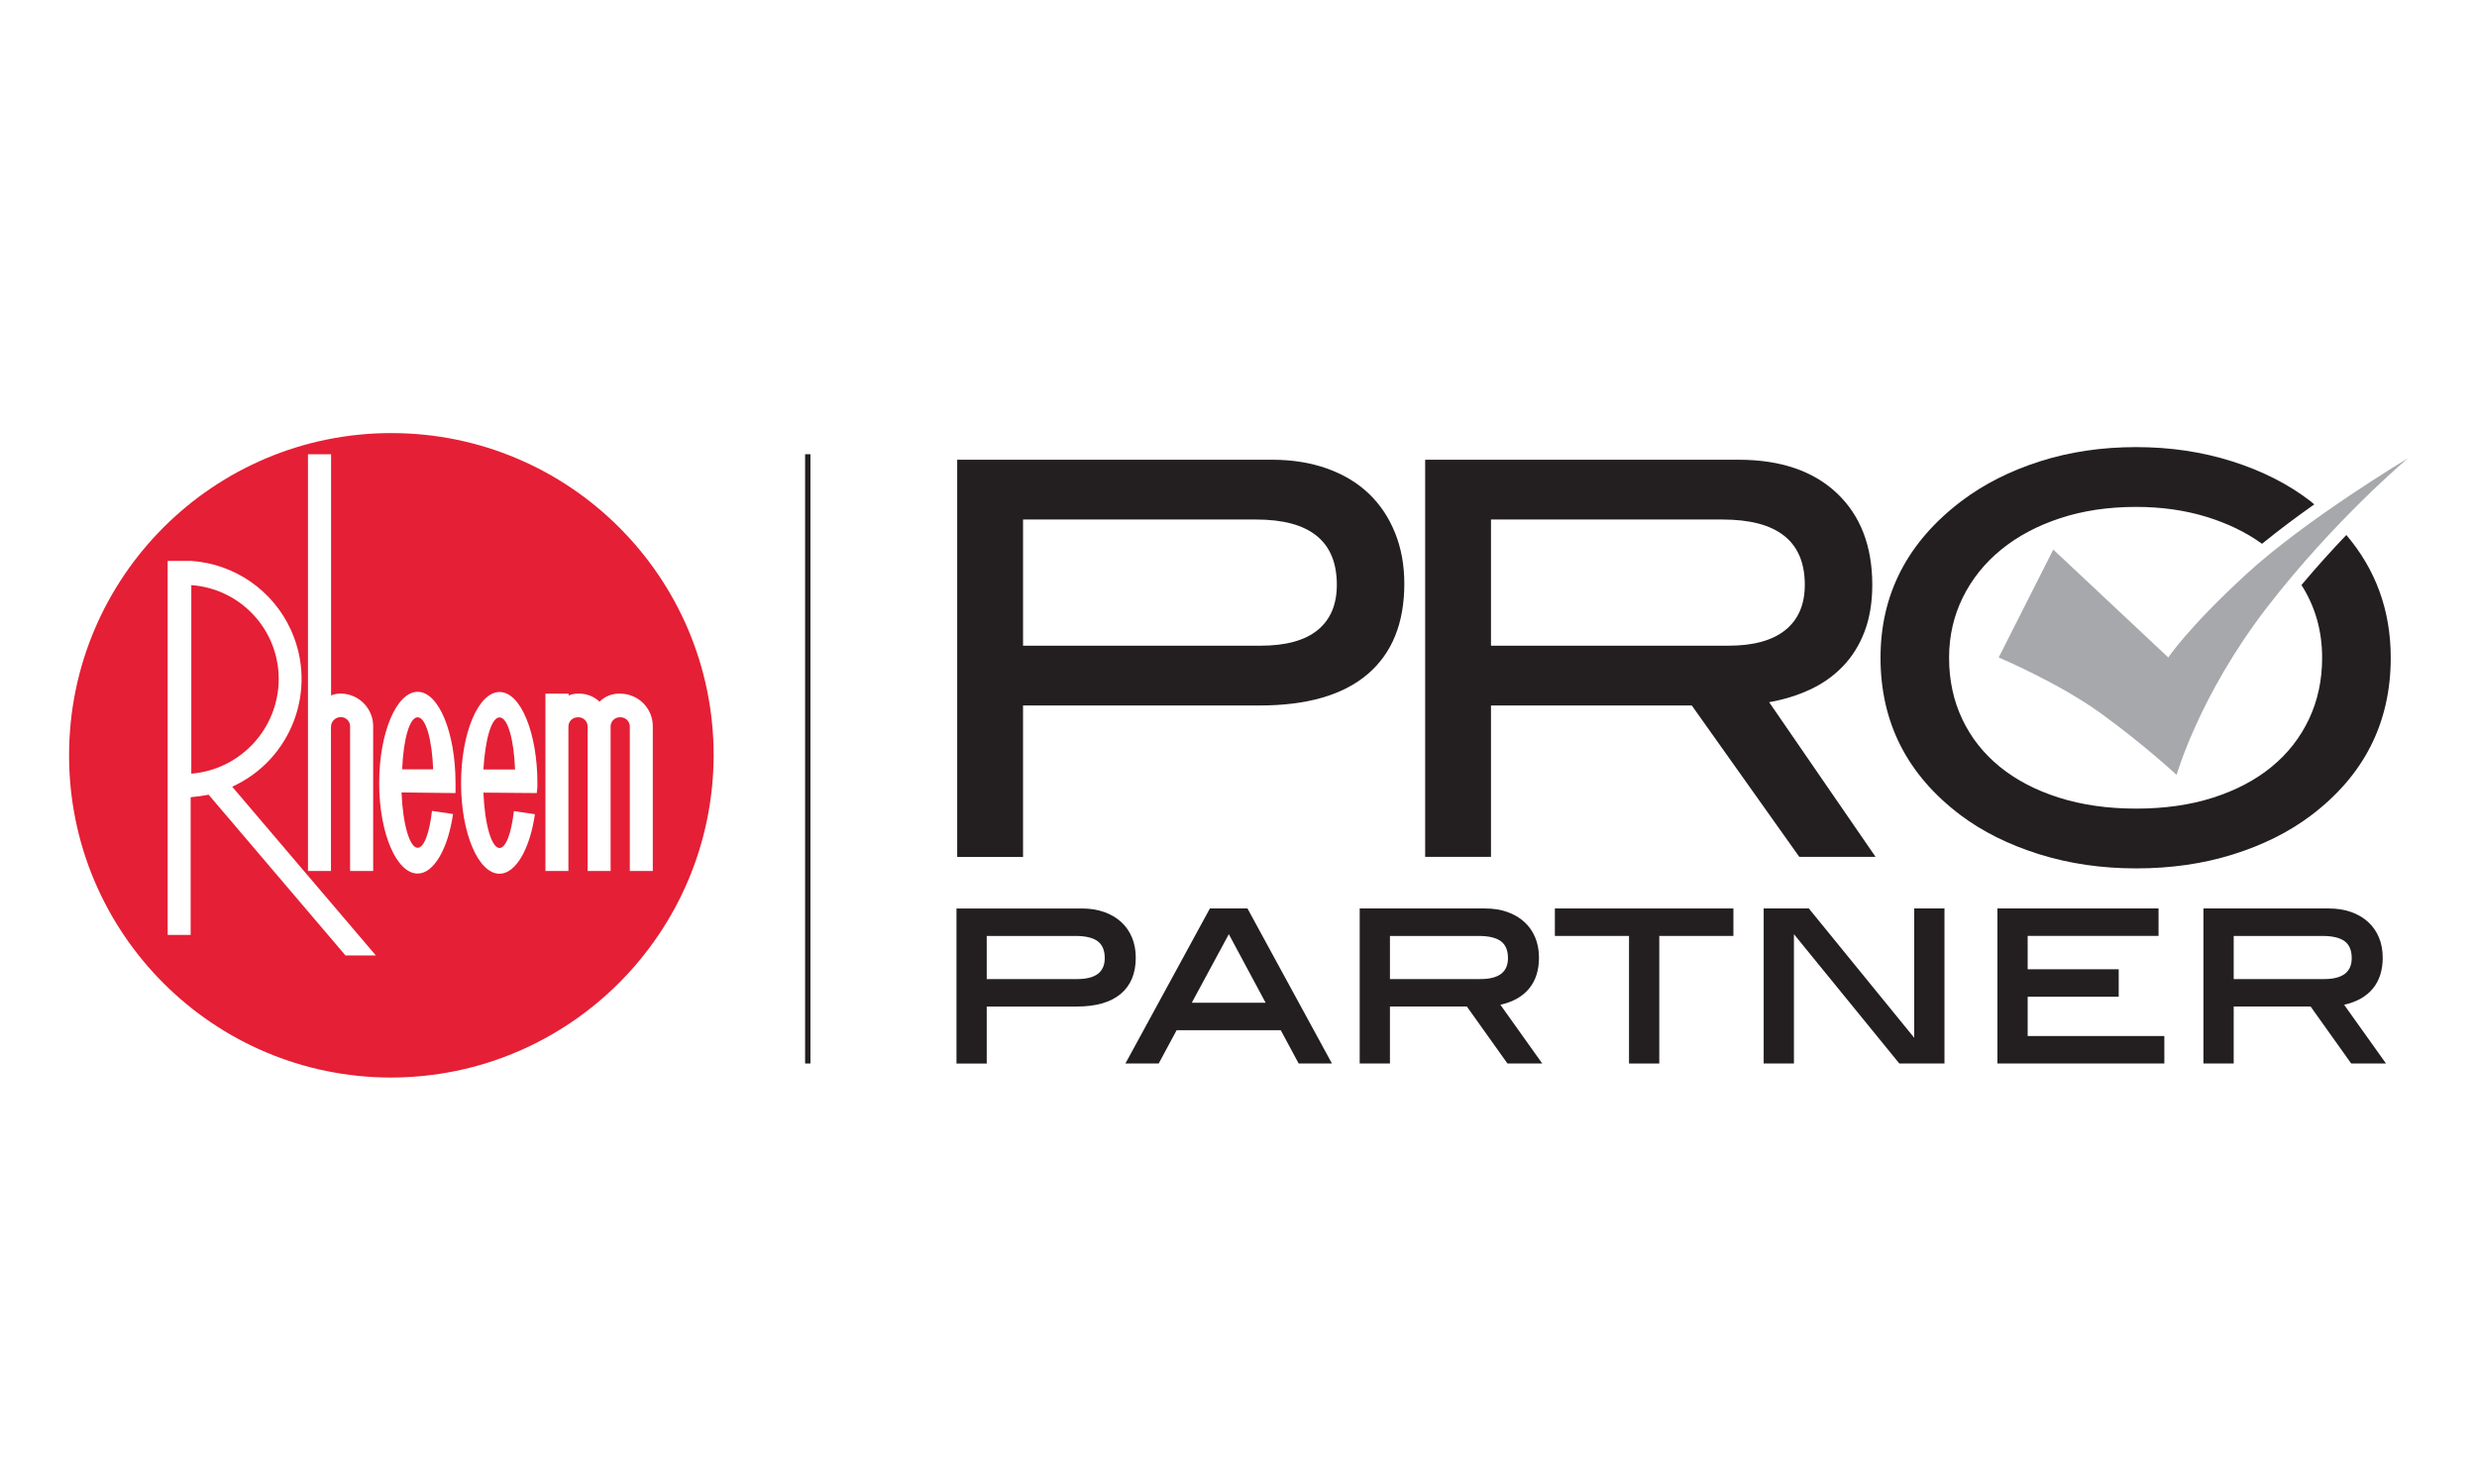
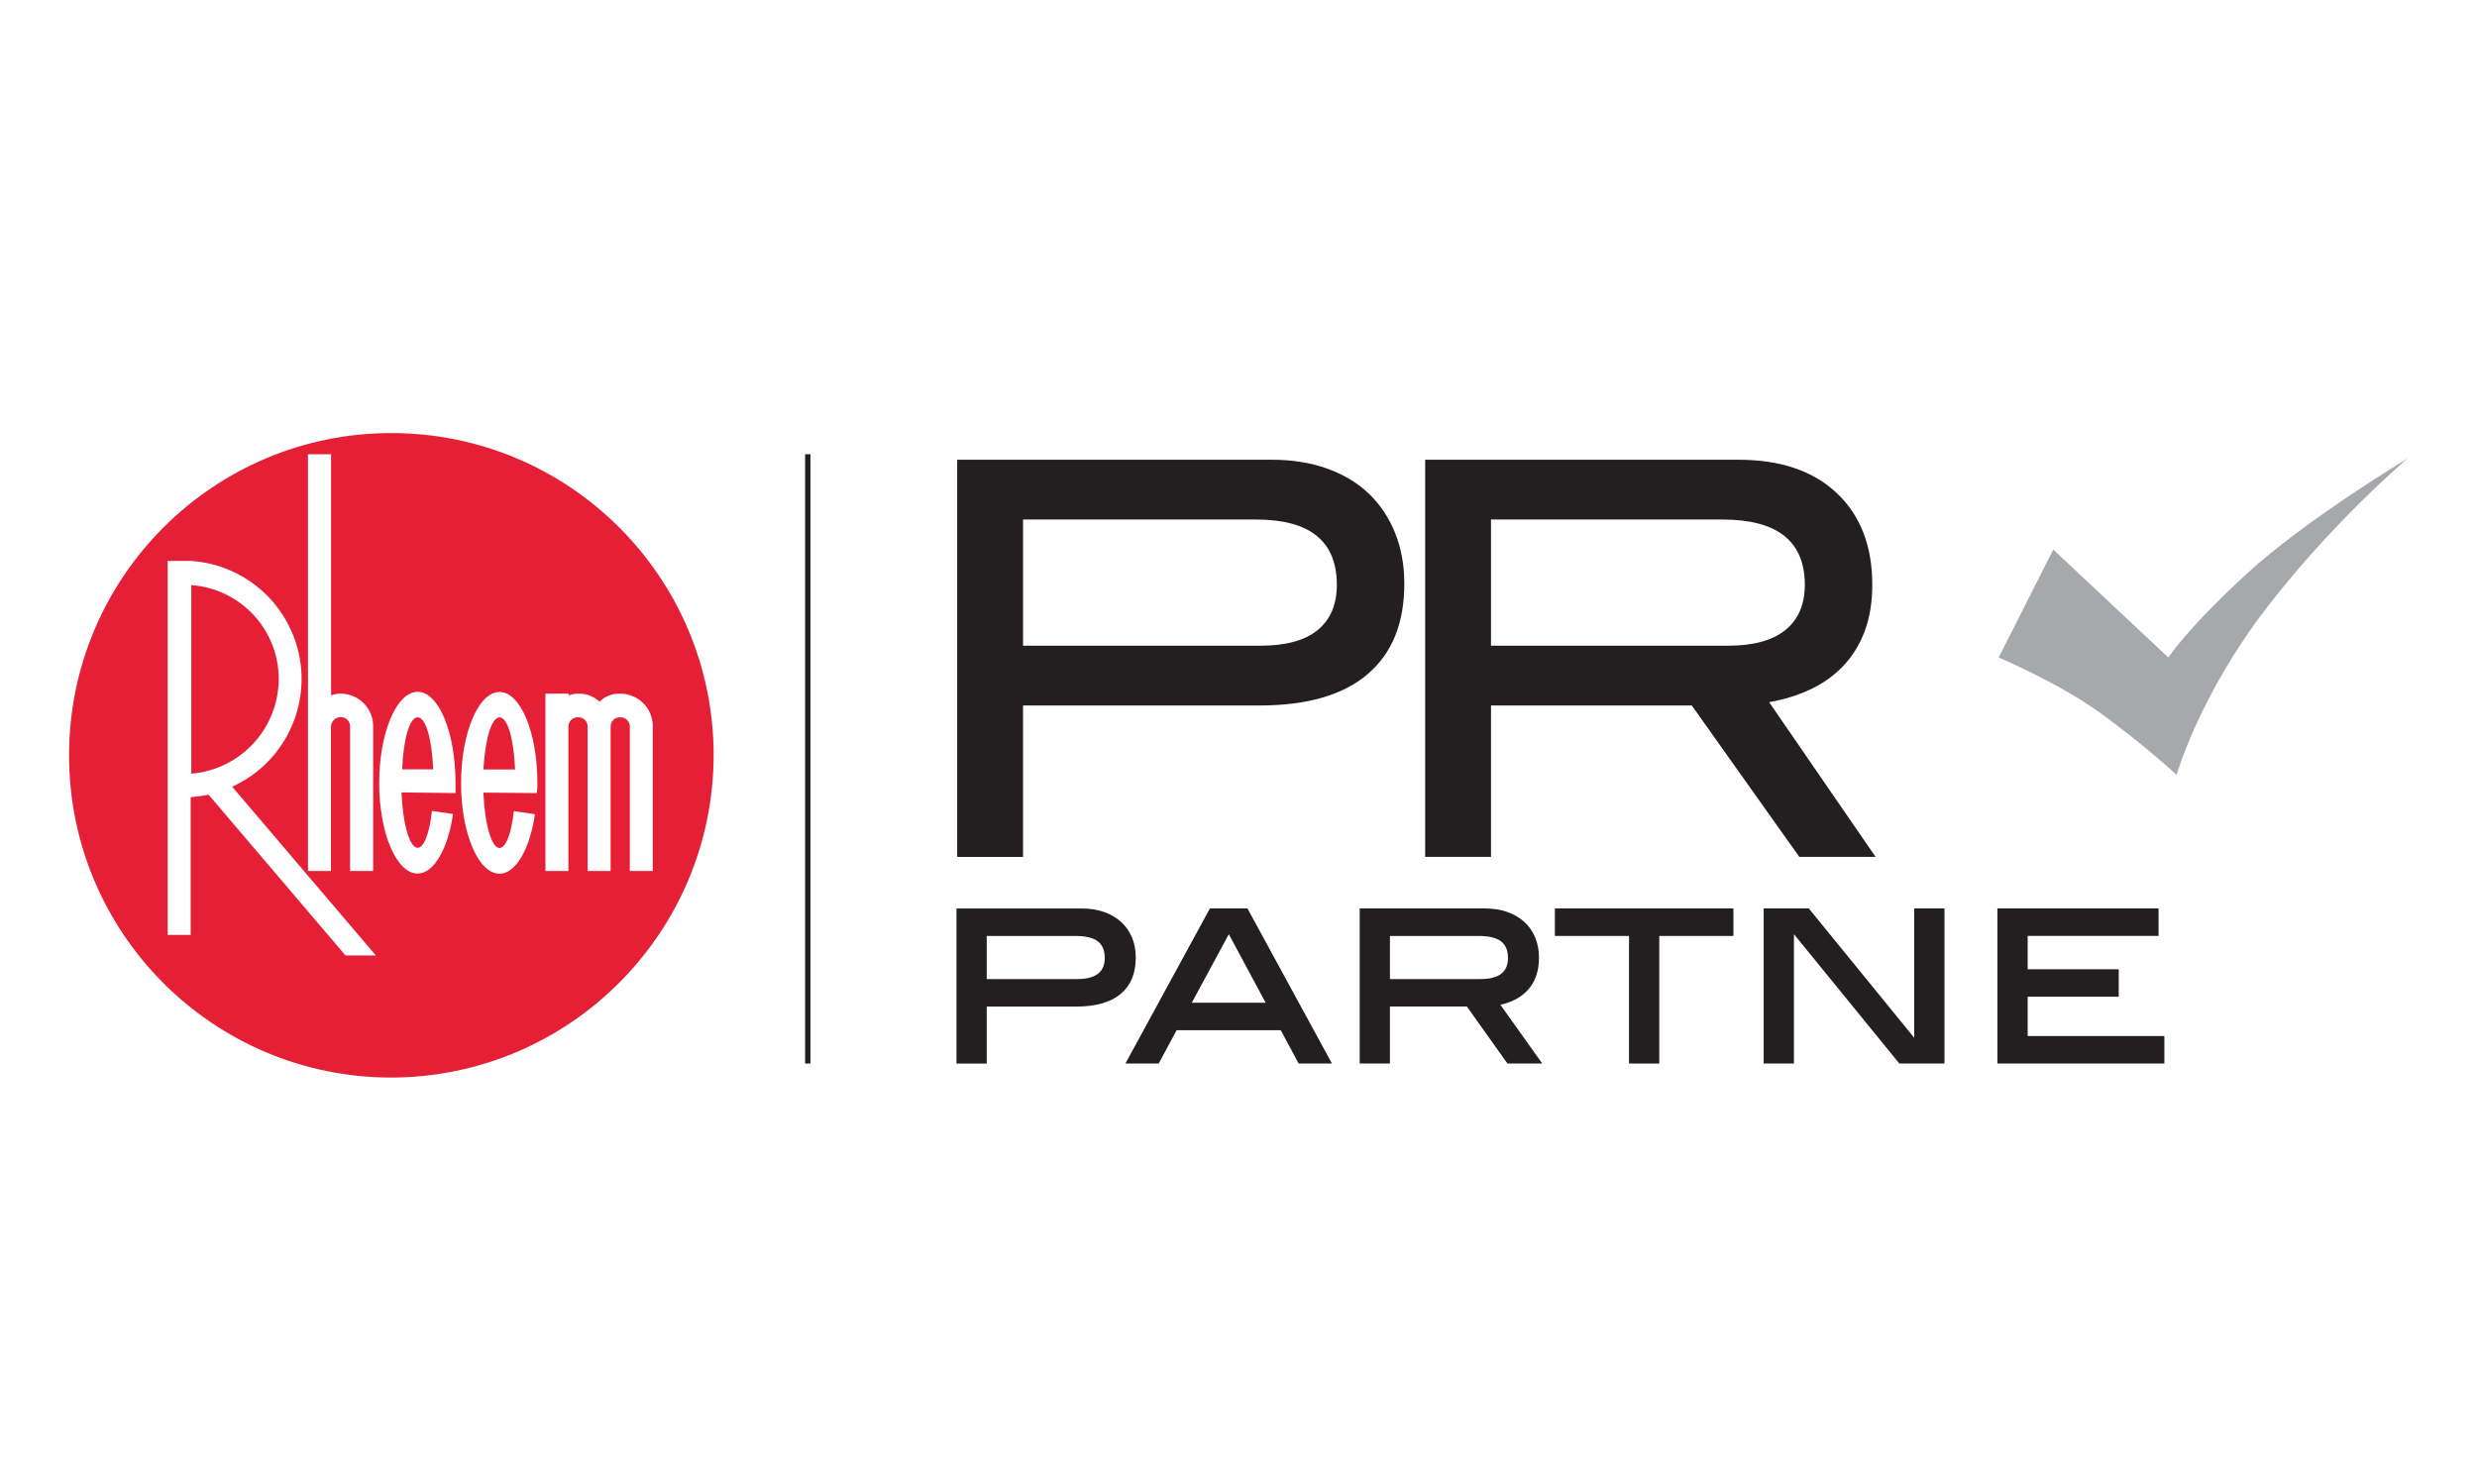
<svg xmlns="http://www.w3.org/2000/svg" id="Layer_1" version="1.1" viewBox="0 0 175.215 105.007">
  <defs>
    <style>
      .st0 {
        fill: #231f20;
      }

      .st1 {
        fill: none;
        stroke: #231f20;
        stroke-miterlimit: 10;
        stroke-width: .377px;
      }

      .st2 {
        fill: #a6a8ab;
      }

      .st3 {
        fill: #e51f35;
        fill-rule: evenodd;
      }
    </style>
  </defs>
  <g id="Layer_2">
    <g id="Layer_1-2">
      <path class="st3" d="M27.664,76.234c-12.591-.011-22.789-10.226-22.778-22.817.011-12.591,10.226-22.789,22.817-22.778,12.575.011,22.767,10.202,22.778,22.778-.022,12.593-10.224,22.795-22.817,22.817ZM16.425,55.657c4.209-1.914,6.069-6.878,4.155-11.087-1.273-2.8-3.98-4.676-7.048-4.887h-1.672v26.461h1.626v-9.743c.427-.037.852-.096,1.273-.176l9.678,11.369h2.148l-10.161-11.937ZM13.532,41.395c3.479.25,6.176,3.141,6.184,6.628-.002,3.506-2.691,6.424-6.184,6.713v-13.341ZM40.209,51.399c0-.361.292-.653.653-.653.36-.029.674.239.703.599.001.018.002.036.002.054v10.22h1.626v-10.22c-.001-.361.29-.654.651-.655.018-0.0.036.001.054.002.361,0,.653.292.653.653v10.22h1.626v-10.22c.011-1.271-1.008-2.31-2.279-2.325-.554-.03-1.096.176-1.489.568-.413-.391-.967-.596-1.535-.568-.224-.003-.447.042-.653.131v-.131h-1.639v12.545h1.626v-10.22ZM32.222,56.108v-.712c0-3.553-1.182-6.452-2.677-6.452s-2.723,2.893-2.723,6.452,1.228,6.406,2.723,6.406c1.143,0,2.148-1.757,2.501-4.212l-1.489-.222c-.176,1.58-.568,2.612-1.012,2.612-.568,0-1.051-1.665-1.143-3.918l3.82.046ZM30.642,54.429h-2.194c.085-2.148.529-3.683,1.097-3.683s1.012,1.535,1.097,3.683ZM37.969,56.108c.037-.231.052-.465.046-.699,0-3.553-1.182-6.452-2.677-6.452s-2.723,2.893-2.723,6.452,1.228,6.406,2.723,6.406c1.143,0,2.148-1.757,2.501-4.212l-1.489-.222c-.176,1.58-.568,2.612-1.012,2.612-.568,0-1.051-1.665-1.143-3.918l3.775.033ZM36.434,54.436h-2.24c.131-2.148.568-3.683,1.143-3.683s1.012,1.535,1.097,3.683ZM26.397,51.439c.033-1.276-.976-2.337-2.252-2.37-.009-0-.018-0-.027-.001-.239-.003-.477.041-.699.131v-17.064h-1.633v29.485h1.626v-10.181c-.007-.382.297-.698.679-.705.007-0.0.013-0.0.02-0.0.361-.001.654.29.655.651 0.0.018-.001.036-.002.054v10.181h1.633v-10.181Z" />
    </g>
  </g>
  <g>
    <g>
      <path class="st0" d="M93.865,33.146c1.164.414,2.147,1.003,2.949,1.766.802.763,1.423,1.688,1.863,2.775.44,1.086.66,2.289.66,3.609,0,2.794-.868,4.928-2.6,6.403-1.734,1.475-4.282,2.212-7.645,2.212h-16.726v10.711h-4.657v-28.097h22.275c1.423,0,2.717.208,3.881.621ZM93.206,44.575c.905-.737,1.358-1.805,1.358-3.202,0-3.079-1.902-4.618-5.705-4.618h-16.492v8.926h16.803c1.785,0,3.13-.368,4.036-1.105Z" />
      <path class="st0" d="M127.277,60.622l-7.606-10.711h-14.203v10.711h-4.657v-28.097h22.159c2.975,0,5.297.79,6.966,2.368,1.668,1.578,2.503,3.738,2.503,6.48,0,1.242-.181,2.342-.543,3.299-.363.957-.873,1.779-1.533,2.464-.66.686-1.436,1.236-2.329,1.65-.892.414-1.857.712-2.891.892l7.529,10.944h-5.394ZM126.288,44.575c.918-.737,1.378-1.805,1.378-3.202,0-3.079-1.941-4.618-5.822-4.618h-16.376v8.926h16.803c1.759,0,3.098-.368,4.017-1.105Z" />
    </g>
    <g>
      <path class="st0" d="M78.102,64.521c.469.166.871.401,1.204.705.332.303.588.669.766,1.097.179.428.268.904.268,1.427,0,1.118-.357,1.974-1.07,2.569s-1.748.891-3.103.891h-6.369v4.032h-2.14v-10.97h8.866c.582,0,1.108.084,1.578.25ZM78.146,67.785c0-.546-.166-.945-.499-1.194-.333-.25-.856-.375-1.57-.375h-6.279v3.05h6.404c1.296,0,1.944-.493,1.944-1.481Z" />
      <path class="st0" d="M91.864,75.241l-1.267-2.355h-7.367l-1.267,2.355h-2.355l5.976-10.97h2.658l5.976,10.97h-2.355ZM86.923,66.091l-2.622,4.852h5.226l-2.604-4.852Z" />
      <path class="st0" d="M106.633,75.241l-2.872-4.032h-5.441v4.032h-2.14v-10.97h8.866c.582,0,1.108.084,1.578.25.469.166.871.401,1.204.705.332.303.588.669.766,1.097.179.428.268.904.268,1.427,0,.891-.232,1.621-.696,2.185-.463.565-1.142.948-2.033,1.15l2.961,4.156h-2.461ZM106.669,67.785c0-.546-.166-.945-.499-1.194-.333-.25-.856-.375-1.57-.375h-6.279v3.05h6.404c1.296,0,1.944-.493,1.944-1.481Z" />
      <path class="st0" d="M117.372,66.215v9.026h-2.14v-9.026h-5.245v-1.944h12.629v1.944h-5.244Z" />
      <path class="st0" d="M134.353,75.241l-7.456-9.15v9.15h-2.14v-10.97h3.193l7.456,9.15v-9.15h2.14v10.97h-3.193Z" />
      <path class="st0" d="M141.291,75.241v-10.97h11.398v1.944h-9.258v2.355h6.44v1.945h-6.44v2.783h9.668v1.944h-11.809Z" />
-       <path class="st0" d="M166.317,75.241l-2.872-4.032h-5.441v4.032h-2.14v-10.97h8.866c.582,0,1.108.084,1.578.25.469.166.871.401,1.204.705.332.303.588.669.766,1.097.179.428.268.904.268,1.427,0,.891-.232,1.621-.696,2.185-.463.565-1.142.948-2.033,1.15l2.961,4.156h-2.461ZM166.353,67.785c0-.546-.166-.945-.499-1.194-.333-.25-.856-.375-1.57-.375h-6.279v3.05h6.404c1.296,0,1.944-.493,1.944-1.481Z" />
    </g>
-     <path class="st0" d="M162.796,41.386c.967,1.512,1.464,3.224,1.464,5.149,0,1.584-.311,3.031-.931,4.343-.621,1.312-1.501,2.435-2.639,3.369-1.139.935-2.517,1.662-4.133,2.181-1.617.519-3.434.779-5.452.779s-3.842-.26-5.472-.779-3.021-1.246-4.172-2.181c-1.151-.935-2.037-2.058-2.658-3.369s-.931-2.759-.931-4.343c0-1.532.323-2.954.97-4.265.647-1.311,1.552-2.44,2.717-3.388s2.554-1.689,4.172-2.221c1.616-.533,3.408-.799,5.375-.799,1.785,0,3.441.234,4.967.701,1.5.46,2.81,1.097,3.936,1.907,1.18-.963,2.459-1.914,3.694-2.787-.102-.081-.19-.168-.295-.248-1.553-1.19-3.39-2.121-5.511-2.795-2.122-.672-4.386-1.009-6.791-1.009-2.432,0-4.703.336-6.811,1.009-2.109.674-3.952,1.605-5.53,2.795-3.829,2.897-5.743,6.597-5.743,11.099,0,4.579,1.888,8.291,5.666,11.138,1.552,1.164,3.396,2.082,5.53,2.755,2.134.672,4.43,1.009,6.888,1.009,2.458,0,4.741-.329,6.85-.989,2.108-.66,3.938-1.572,5.491-2.736,3.777-2.846,5.666-6.571,5.666-11.176,0-3.338-1.051-6.232-3.141-8.687-1.001,1.049-2.08,2.236-3.174,3.539Z" />
    <path class="st2" d="M145.241,38.881l-3.86,7.635s4.195,1.762,7.216,3.944,5.37,4.363,5.37,4.363c0,0,1.594-5.622,6.377-11.831,4.783-6.209,9.985-10.572,9.985-10.572,0,0-7.227,4.33-11.422,8.189s-5.527,5.907-5.527,5.907l-8.139-7.635Z" />
  </g>
  <line class="st1" x1="57.139" y1="32.135" x2="57.139" y2="75.241" />
</svg>